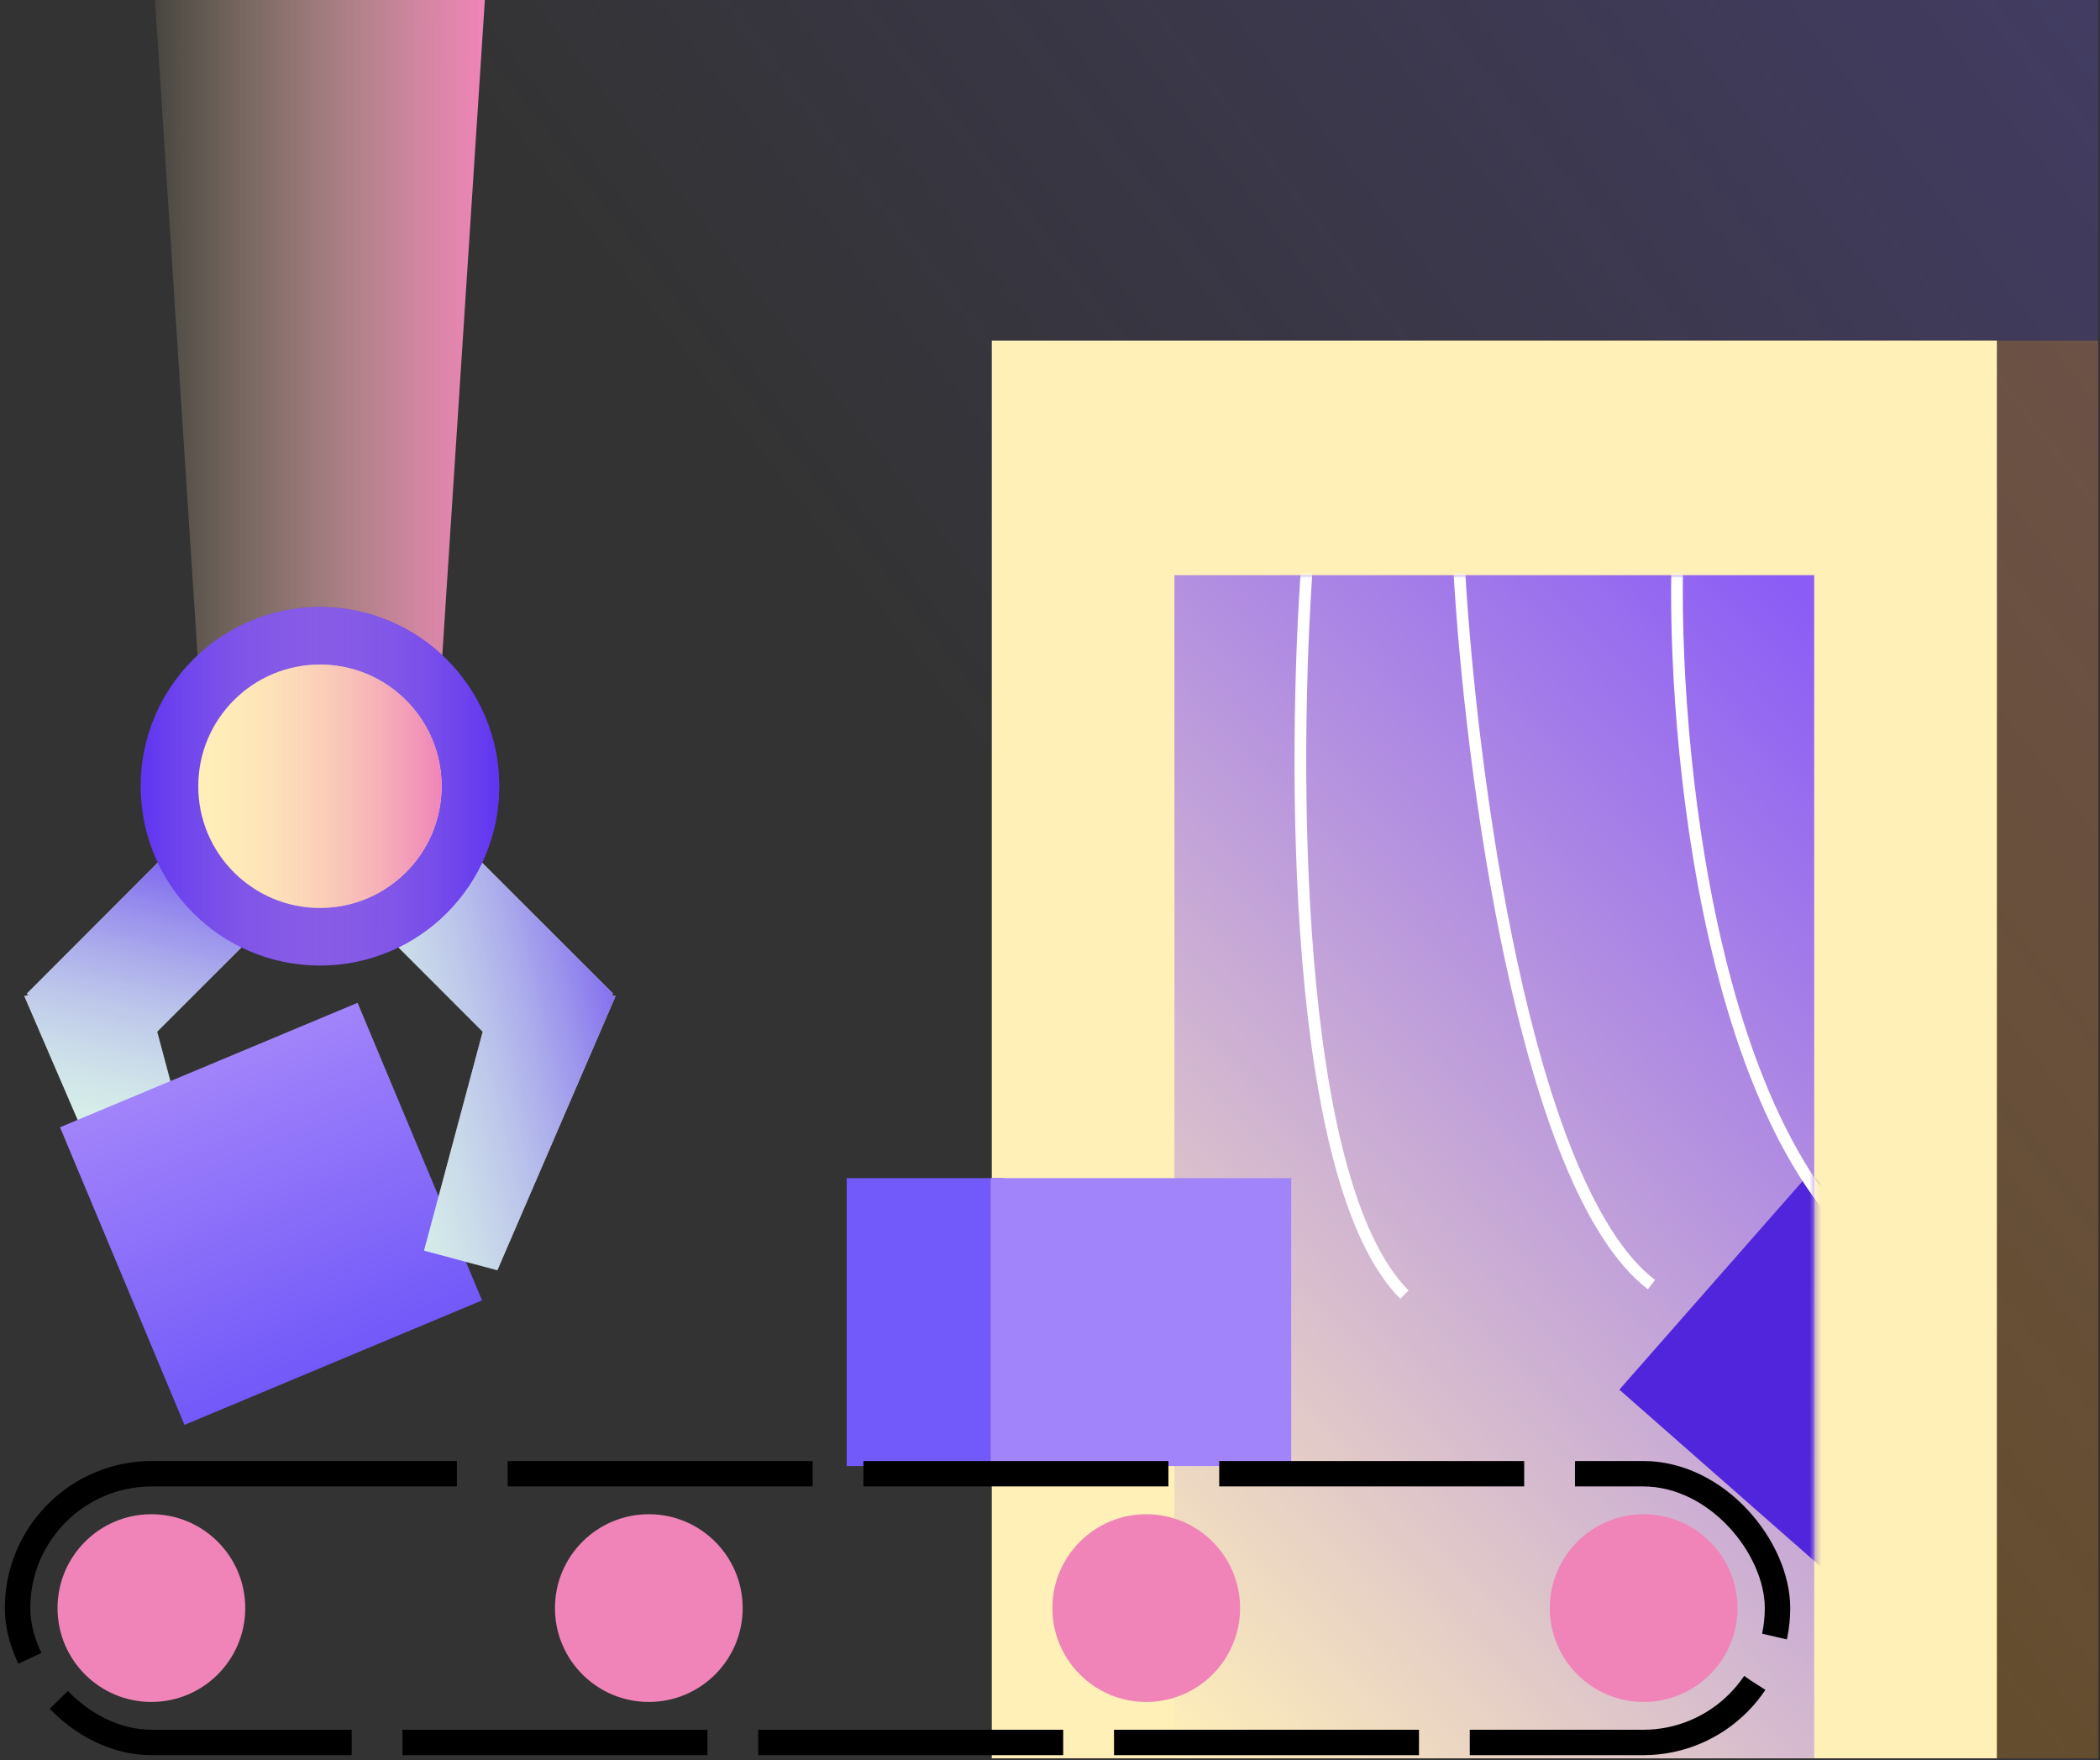
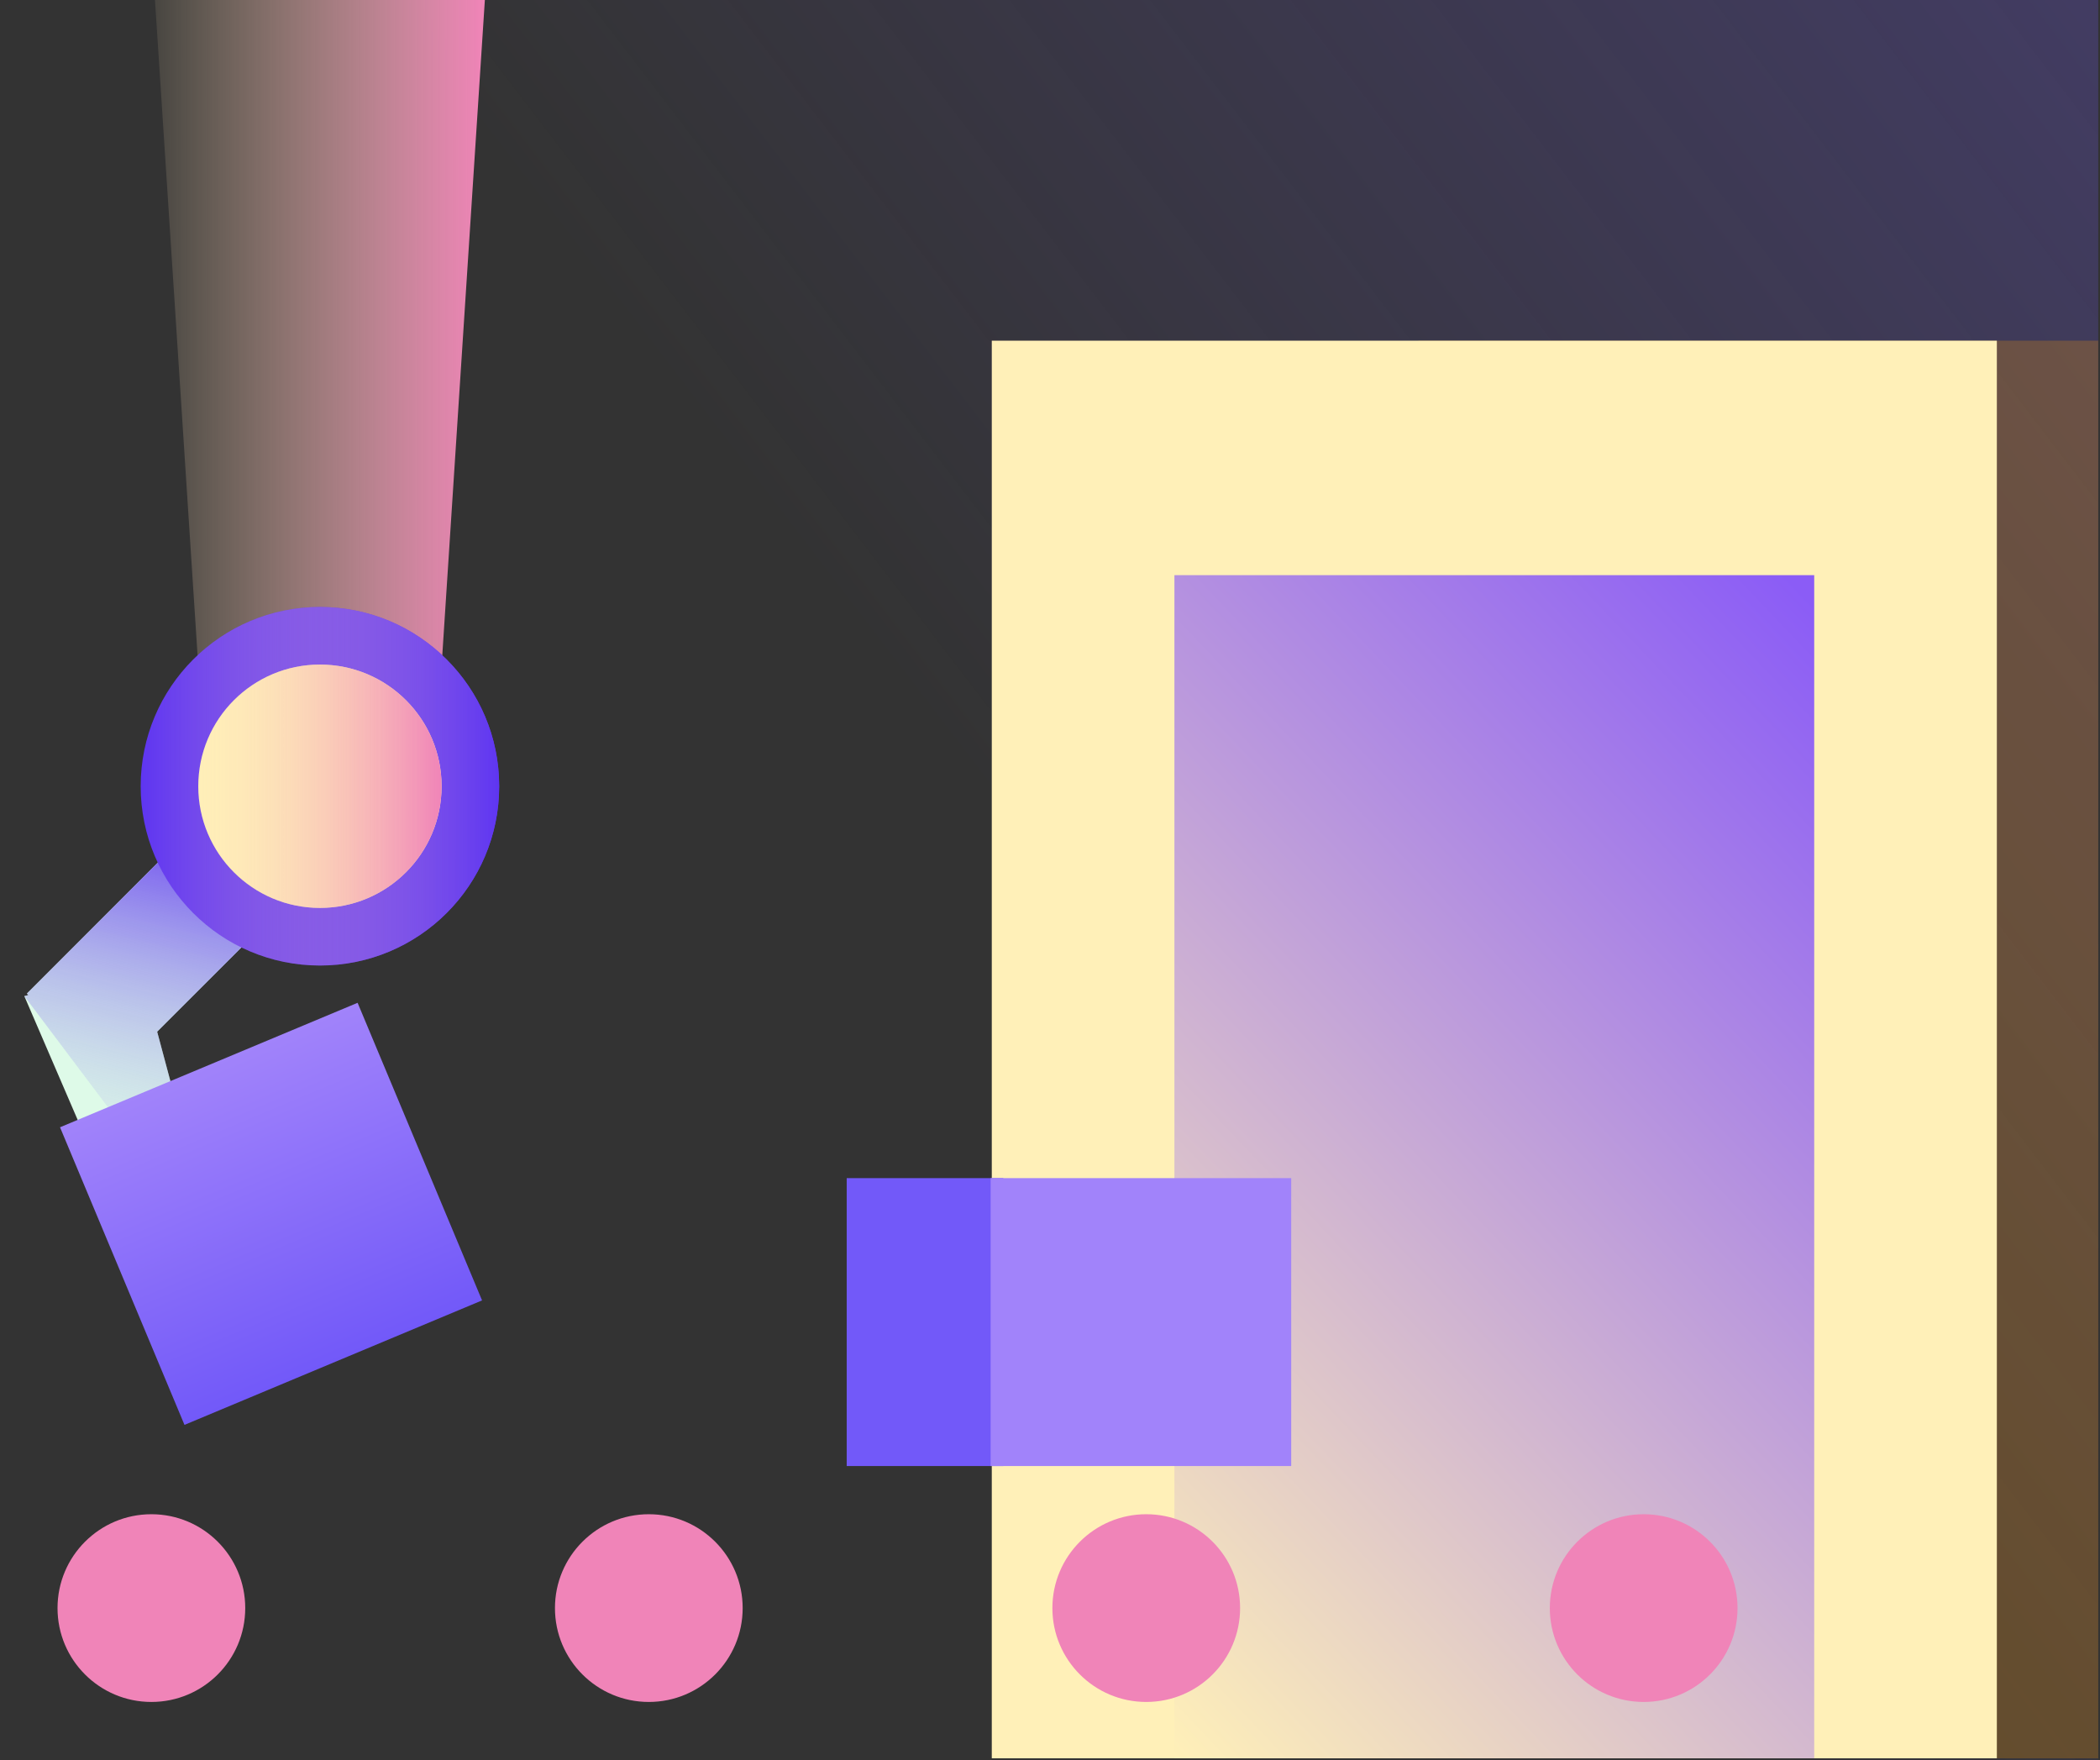
<svg xmlns="http://www.w3.org/2000/svg" width="358" height="300" viewBox="0 0 358 300" fill="none">
  <rect x="0" y="0" width="358" height="300" fill="#333333" stroke="none" />
  <g clip-path="url(#clip0_5527_22600)">
    <rect width="357.401" height="300" transform="translate(0.3)" fill="url(#paint0_linear_5527_22600)" />
    <rect opacity="0.24" x="241.818" y="58.072" width="171.34" height="241.641" fill="#F99C07" />
    <rect x="169.076" y="58.072" width="171.34" height="241.641" fill="#FFF0B8" />
    <rect x="200.211" y="98.04" width="109.07" height="201.673" fill="url(#paint1_linear_5527_22600)" />
    <rect x="144.343" y="200.821" width="26.703" height="49.074" fill="#7259F9" />
    <rect x="168.881" y="200.821" width="51.24" height="49.074" fill="#A183FA" />
    <mask id="mask0_5527_22600" style="mask-type:alpha" maskUnits="userSpaceOnUse" x="200" y="98" width="110" height="202">
-       <rect x="200.211" y="98.04" width="109.07" height="201.673" fill="url(#paint2_linear_5527_22600)" />
-     </mask>
+       </mask>
    <g mask="url(#mask0_5527_22600)">
      <rect x="308.453" y="200.014" width="51.24" height="49.074" transform="rotate(41.308 308.453 200.014)" fill="#5025DC" />
      <path d="M222.88 95.503C220.362 129.194 220.147 201.394 239.426 220.674" stroke="white" stroke-width="2" />
-       <path d="M248.763 97.044C250.672 130.774 259.899 202.384 281.533 218.976" stroke="white" stroke-width="2" />
      <path d="M285.912 97.338C285.325 131.422 292.93 203.483 328.05 219.062" stroke="white" stroke-width="2" />
    </g>
-     <rect x="2.991" y="251.205" width="300.032" height="45.811" rx="22.905" stroke="black" stroke-width="4.332" stroke-linejoin="round" stroke-dasharray="51.99 8.66" />
    <path fill-rule="evenodd" clip-rule="evenodd" d="M54.54 148.112L40.184 133.756L4.58 169.359L4.831 169.61L4.146 169.793L24.288 216.523L36.789 213.174L26.791 175.862L54.54 148.112Z" fill="#DEFAE8" />
-     <path fill-rule="evenodd" clip-rule="evenodd" d="M54.54 148.112L40.184 133.756L4.58 169.359L4.831 169.61L4.146 169.793L24.288 216.523L36.789 213.174L26.791 175.862L54.54 148.112Z" fill="url(#paint3_linear_5527_22600)" />
+     <path fill-rule="evenodd" clip-rule="evenodd" d="M54.54 148.112L40.184 133.756L4.58 169.359L4.831 169.61L4.146 169.793L36.789 213.174L26.791 175.862L54.54 148.112Z" fill="url(#paint3_linear_5527_22600)" />
    <rect x="10.232" y="192.151" width="54.988" height="54.988" transform="rotate(-22.697 10.232 192.151)" fill="url(#paint4_linear_5527_22600)" />
-     <path fill-rule="evenodd" clip-rule="evenodd" d="M54.54 148.112L68.896 133.756L104.5 169.359L104.249 169.61L104.935 169.793L84.792 216.523L72.291 213.174L82.289 175.862L54.54 148.112Z" fill="#DEFAE8" />
-     <path fill-rule="evenodd" clip-rule="evenodd" d="M54.54 148.112L68.896 133.756L104.5 169.359L104.249 169.61L104.935 169.793L84.792 216.523L72.291 213.174L82.289 175.862L54.54 148.112Z" fill="url(#paint5_linear_5527_22600)" />
    <path d="M26.42 0H82.658L73.994 133.305H35.084L26.42 0Z" fill="url(#paint6_linear_5527_22600)" />
    <circle cx="54.54" cy="134.021" r="30.558" fill="#5F36F1" />
    <circle cx="54.54" cy="134.021" r="30.558" fill="url(#paint7_linear_5527_22600)" />
    <circle cx="54.54" cy="134.021" r="20.739" fill="#FFF0B8" />
    <circle cx="54.54" cy="134.021" r="20.739" fill="url(#paint8_linear_5527_22600)" />
    <circle cx="25.807" cy="274.11" r="16" fill="#F084B8" />
    <circle cx="110.607" cy="274.11" r="16" fill="#F084B8" />
    <circle cx="195.407" cy="274.11" r="16" fill="#F084B8" />
    <circle cx="280.207" cy="274.11" r="16" fill="#F084B8" />
  </g>
  <defs>
    <linearGradient id="paint0_linear_5527_22600" x1="357.401" y1="0" x2="172.349" y2="141.706" gradientUnits="userSpaceOnUse">
      <stop stop-color="#7259F9" stop-opacity="0.24" />
      <stop offset="1" stop-color="#7259F9" stop-opacity="0" />
    </linearGradient>
    <linearGradient id="paint1_linear_5527_22600" x1="304.667" y1="98.04" x2="149.152" y2="246.073" gradientUnits="userSpaceOnUse">
      <stop stop-color="#8B5CF6" />
      <stop offset="1" stop-color="#FFF0B8" />
    </linearGradient>
    <linearGradient id="paint2_linear_5527_22600" x1="304.667" y1="98.04" x2="149.152" y2="246.073" gradientUnits="userSpaceOnUse">
      <stop stop-color="#8B5CF6" />
      <stop offset="1" stop-color="#FFF0B8" />
    </linearGradient>
    <linearGradient id="paint3_linear_5527_22600" x1="73.397" y1="147.388" x2="56.173" y2="218.932" gradientUnits="userSpaceOnUse">
      <stop stop-color="#5F36F1" />
      <stop offset="1" stop-color="#DEFAE8" stop-opacity="0" />
    </linearGradient>
    <linearGradient id="paint4_linear_5527_22600" x1="37.726" y1="192.151" x2="37.726" y2="247.139" gradientUnits="userSpaceOnUse">
      <stop stop-color="#A183FA" />
      <stop offset="1" stop-color="#7259F9" />
    </linearGradient>
    <linearGradient id="paint5_linear_5527_22600" x1="107.389" y1="129.901" x2="35.844" y2="147.125" gradientUnits="userSpaceOnUse">
      <stop stop-color="#5F36F1" />
      <stop offset="1" stop-color="#DEFAE8" stop-opacity="0" />
    </linearGradient>
    <linearGradient id="paint6_linear_5527_22600" x1="19.912" y1="66.653" x2="82.658" y2="66.653" gradientUnits="userSpaceOnUse">
      <stop stop-color="#FFF0B8" stop-opacity="0" />
      <stop offset="1" stop-color="#F084B8" />
    </linearGradient>
    <linearGradient id="paint7_linear_5527_22600" x1="24.509" y1="135.469" x2="84.913" y2="135.484" gradientUnits="userSpaceOnUse">
      <stop stop-color="#FFCCC5" stop-opacity="0" />
      <stop offset="1" stop-color="#5F36F1" />
    </linearGradient>
    <linearGradient id="paint8_linear_5527_22600" x1="29.001" y1="134.021" x2="75.28" y2="134.021" gradientUnits="userSpaceOnUse">
      <stop stop-color="#FFF0B8" stop-opacity="0" />
      <stop offset="1" stop-color="#F084B8" />
    </linearGradient>
    <clipPath id="clip0_5527_22600">
      <rect width="357.401" height="300" fill="white" transform="translate(0.3)" />
    </clipPath>
  </defs>
</svg>